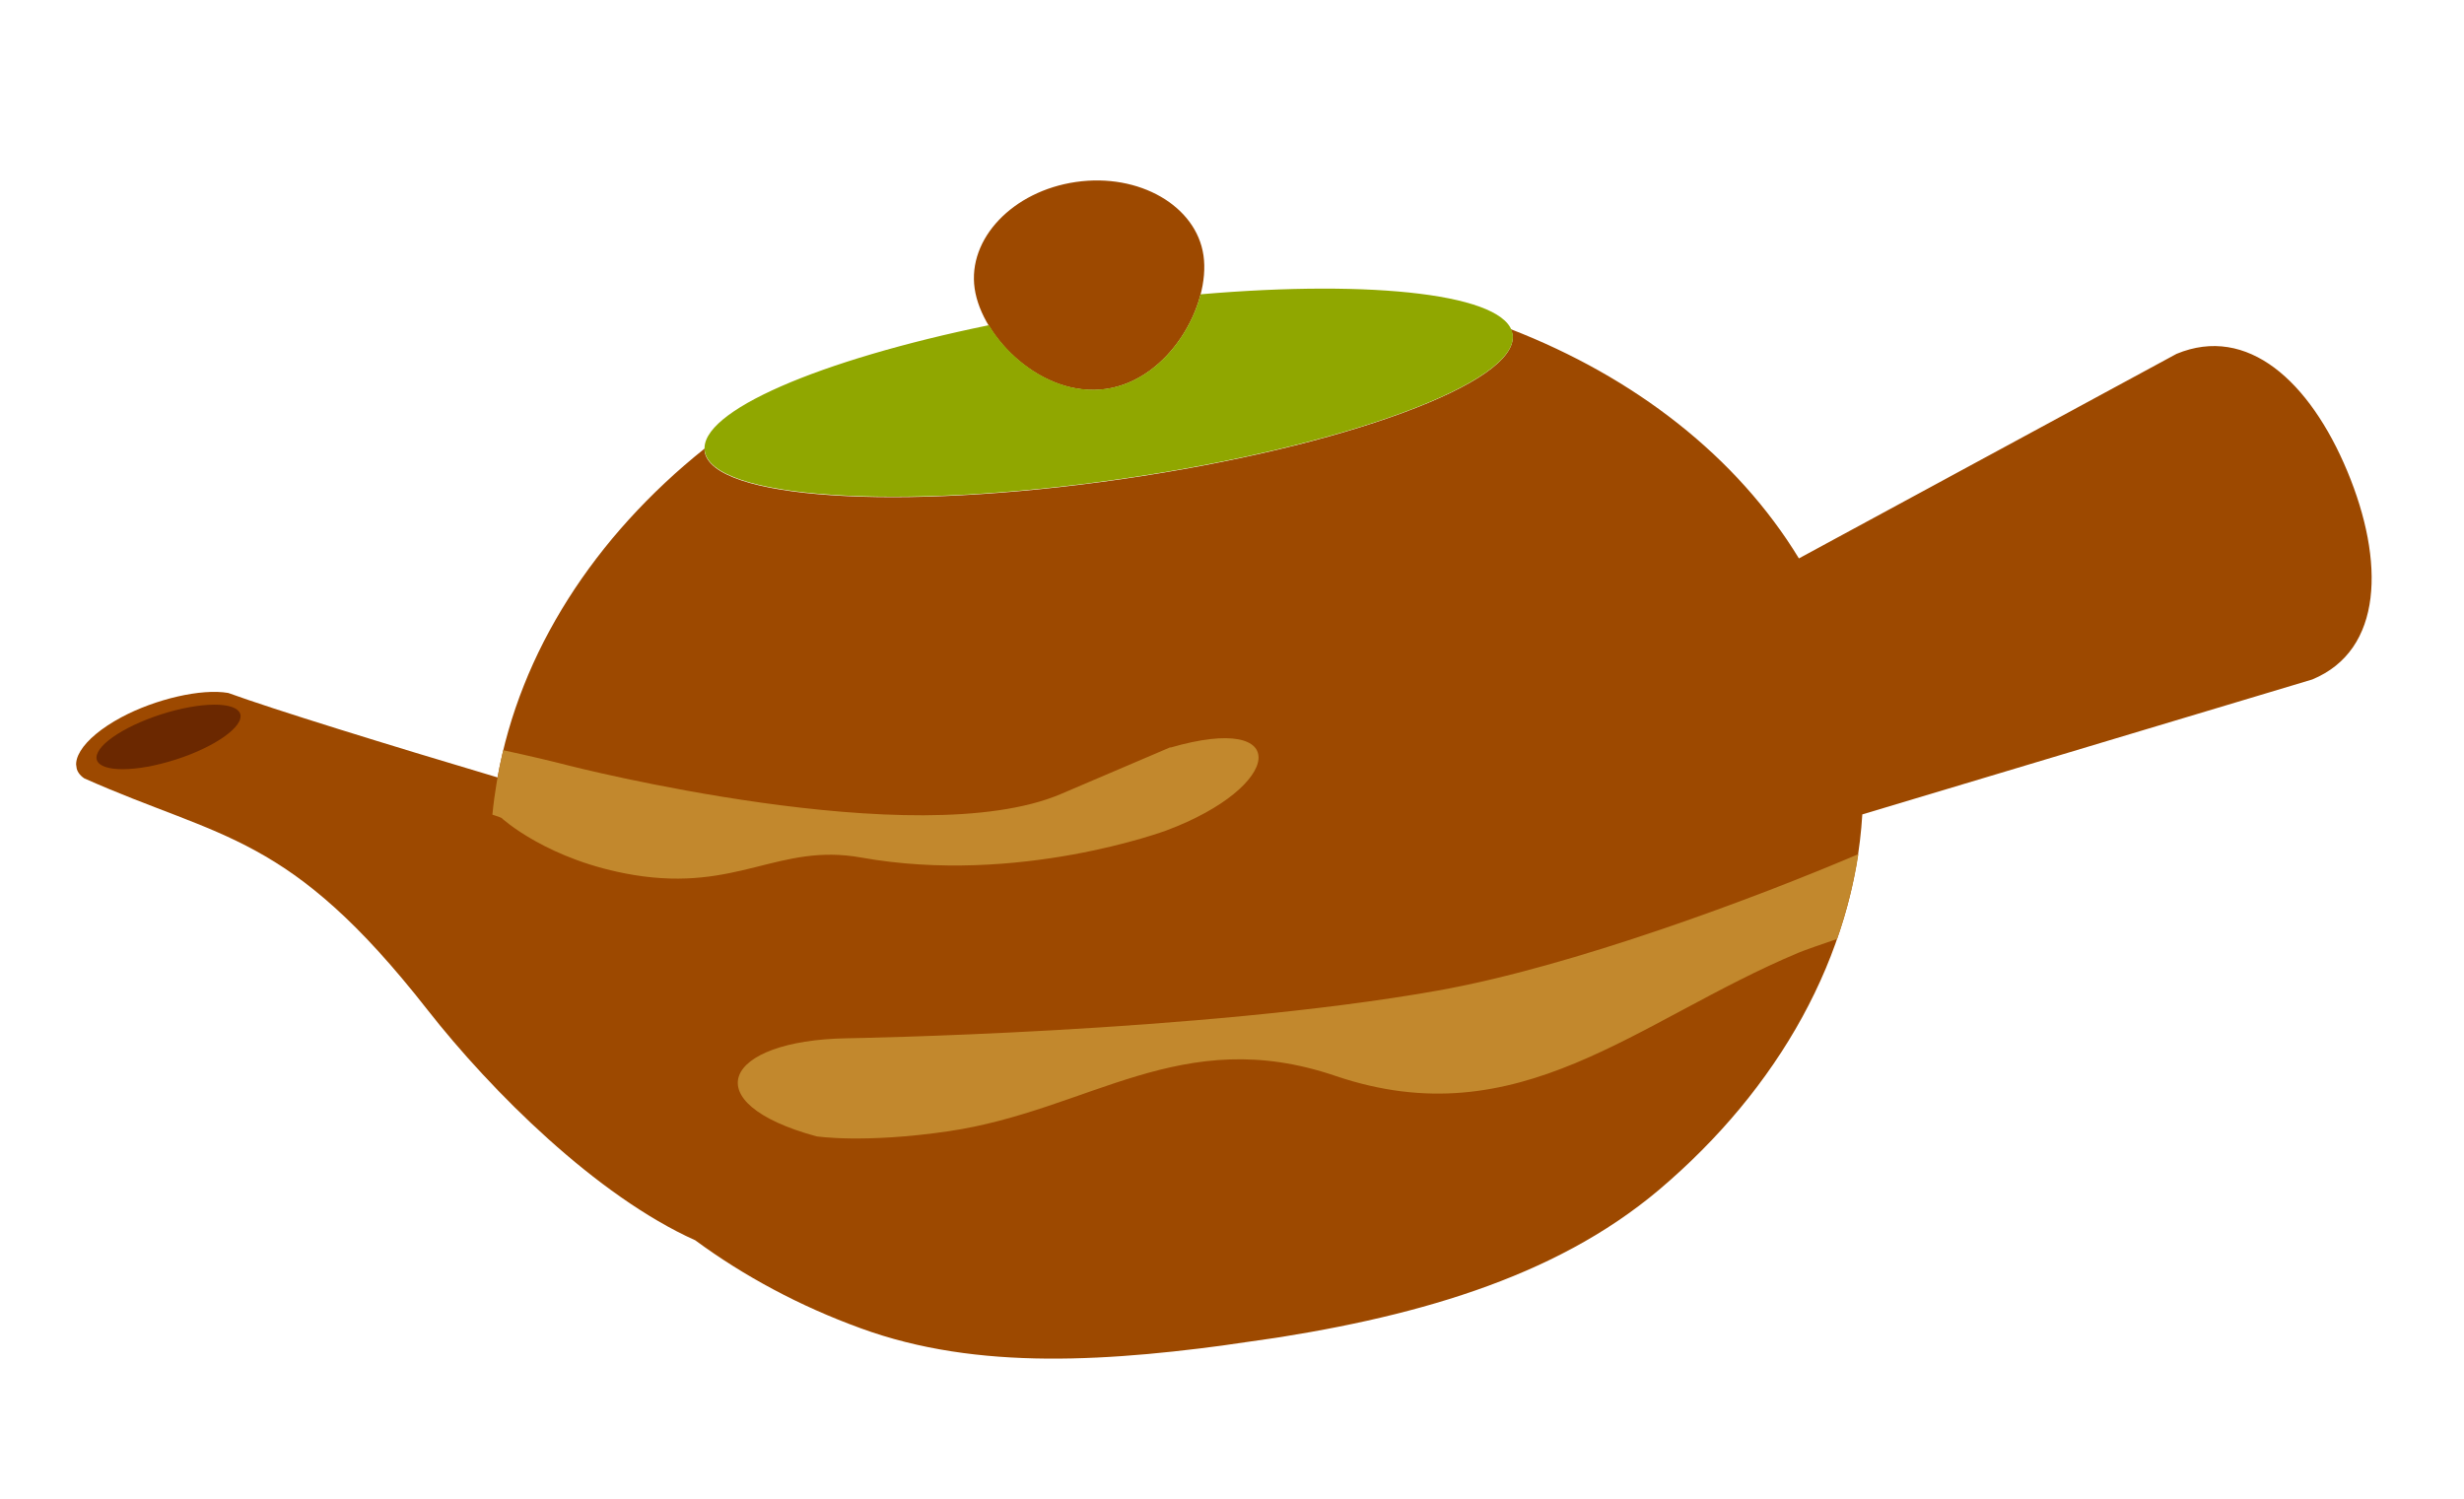
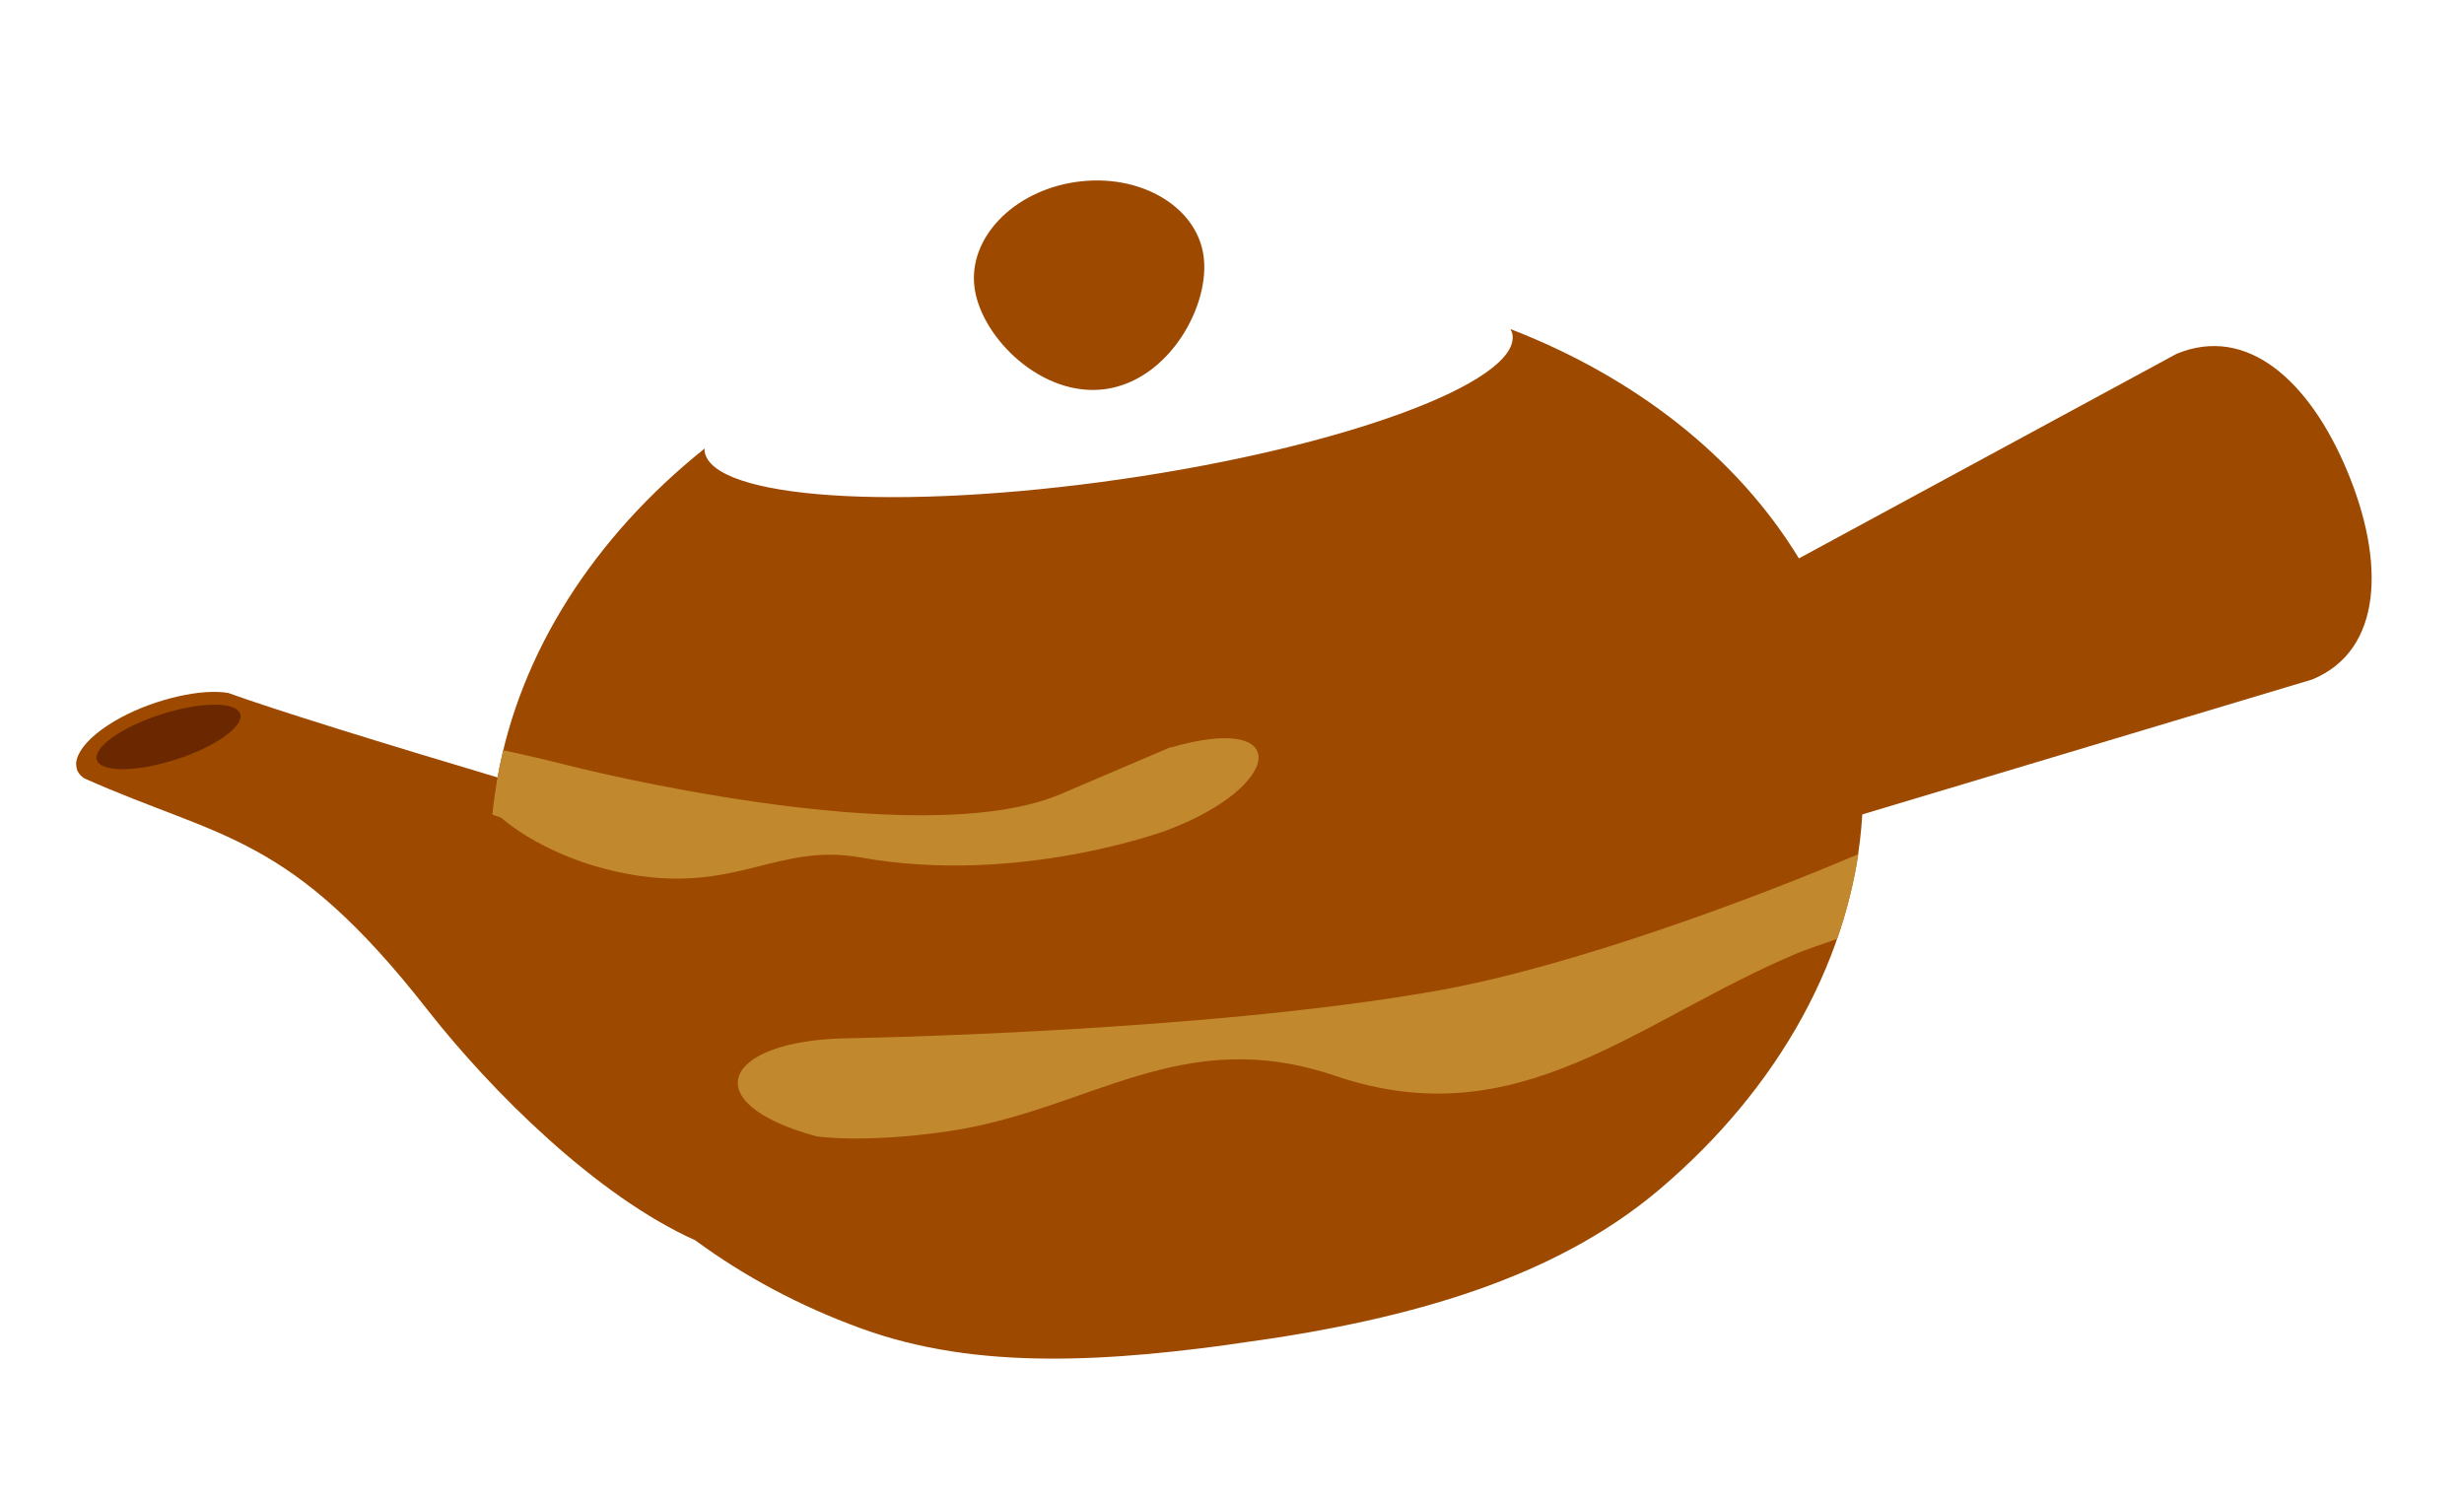
<svg xmlns="http://www.w3.org/2000/svg" width="166" height="101" viewBox="0 0 166 101" fill="none">
  <g clip-path="url(#clip0_1365_1406)">
    <path d="M158.139 31.75C155.611 25.689 151.41 21.858 146.631 23.842L121.192 37.622C117.03 30.785 110.164 25.42 101.761 22.172C101.814 22.294 101.878 22.414 101.898 22.552C102.361 25.757 90.558 30.12 75.522 32.289C60.486 34.459 47.933 33.622 47.469 30.405C47.46 30.348 47.474 30.275 47.477 30.216C40.035 36.162 35.028 43.934 33.519 52.378C26.142 50.183 18.431 47.8 15.377 46.687C13.561 46.372 10.467 47.101 8.176 48.326C5.48 49.774 4.368 51.559 5.676 52.441C14.951 56.576 19.478 56.123 28.786 68.02C33.128 73.56 40.197 80.579 46.838 83.563C50.127 85.984 53.877 87.997 57.977 89.488C65.88 92.385 74.81 91.755 84.329 90.382C95.016 88.84 104.665 86.165 111.769 80.162C119.818 73.351 124.888 64.382 125.464 54.871L155.782 45.778C160.561 43.794 160.666 37.812 158.139 31.75Z" fill="#9D4900" />
    <path d="M16.182 48.089C16.457 48.932 14.508 50.319 11.845 51.174C9.182 52.029 6.8 52.044 6.524 51.201C6.261 50.356 8.2 48.982 10.863 48.127C13.526 47.272 15.909 47.258 16.184 48.1L16.182 48.089Z" fill="#6B2800" />
    <path d="M81.079 17.212C81.564 20.567 78.771 25.595 74.503 26.211C70.235 26.826 66.146 22.791 65.662 19.436C65.178 16.081 68.234 12.874 72.49 12.26C76.746 11.646 80.597 13.868 81.079 17.212Z" fill="#9D4900" />
-     <path d="M80.881 19.841C80.128 22.727 77.74 25.732 74.513 26.197C71.286 26.663 68.159 24.466 66.622 21.91C55.212 24.251 47.093 27.717 47.477 30.381C47.94 33.586 60.494 34.434 75.53 32.265C90.566 30.095 102.371 25.744 101.907 22.527C101.519 19.841 92.623 18.818 80.902 19.826L80.881 19.841Z" fill="#90A700" />
    <path fill-rule="evenodd" clip-rule="evenodd" d="M78.847 50.346L71.484 53.491C61.842 57.613 38.29 51.572 38.29 51.572C37.272 51.307 35.548 50.897 33.903 50.546C33.566 51.971 33.315 53.42 33.172 54.888C33.481 54.985 33.718 55.068 33.782 55.106C33.782 55.106 36.89 57.988 42.696 58.951C49.71 60.105 52.454 56.779 58.017 57.776C68.621 59.671 78.581 55.951 78.581 55.951C86.467 53.001 87.145 47.96 78.85 50.369L78.847 50.346Z" fill="#C2882D" />
    <path fill-rule="evenodd" clip-rule="evenodd" d="M96.798 66.751C80.924 69.571 57.07 69.953 57.07 69.953C48.707 70.088 46.729 74.305 55.001 76.56C55.001 76.56 58.166 77.056 63.889 76.219C73.428 74.819 79.558 68.944 89.975 72.49C102.365 76.693 110.242 68.766 121.164 64.189C121.598 64.009 122.655 63.644 123.769 63.26C124.42 61.389 124.901 59.484 125.2 57.546C118.46 60.425 105.929 65.14 96.798 66.751Z" fill="#C2882D" />
  </g>
  <defs>
    <clipPath id="clip0_1365_1406">
      <rect width="155" height="79" fill="white" transform="translate(0.954 22.581) rotate(-8.21)" />
    </clipPath>
  </defs>
</svg>